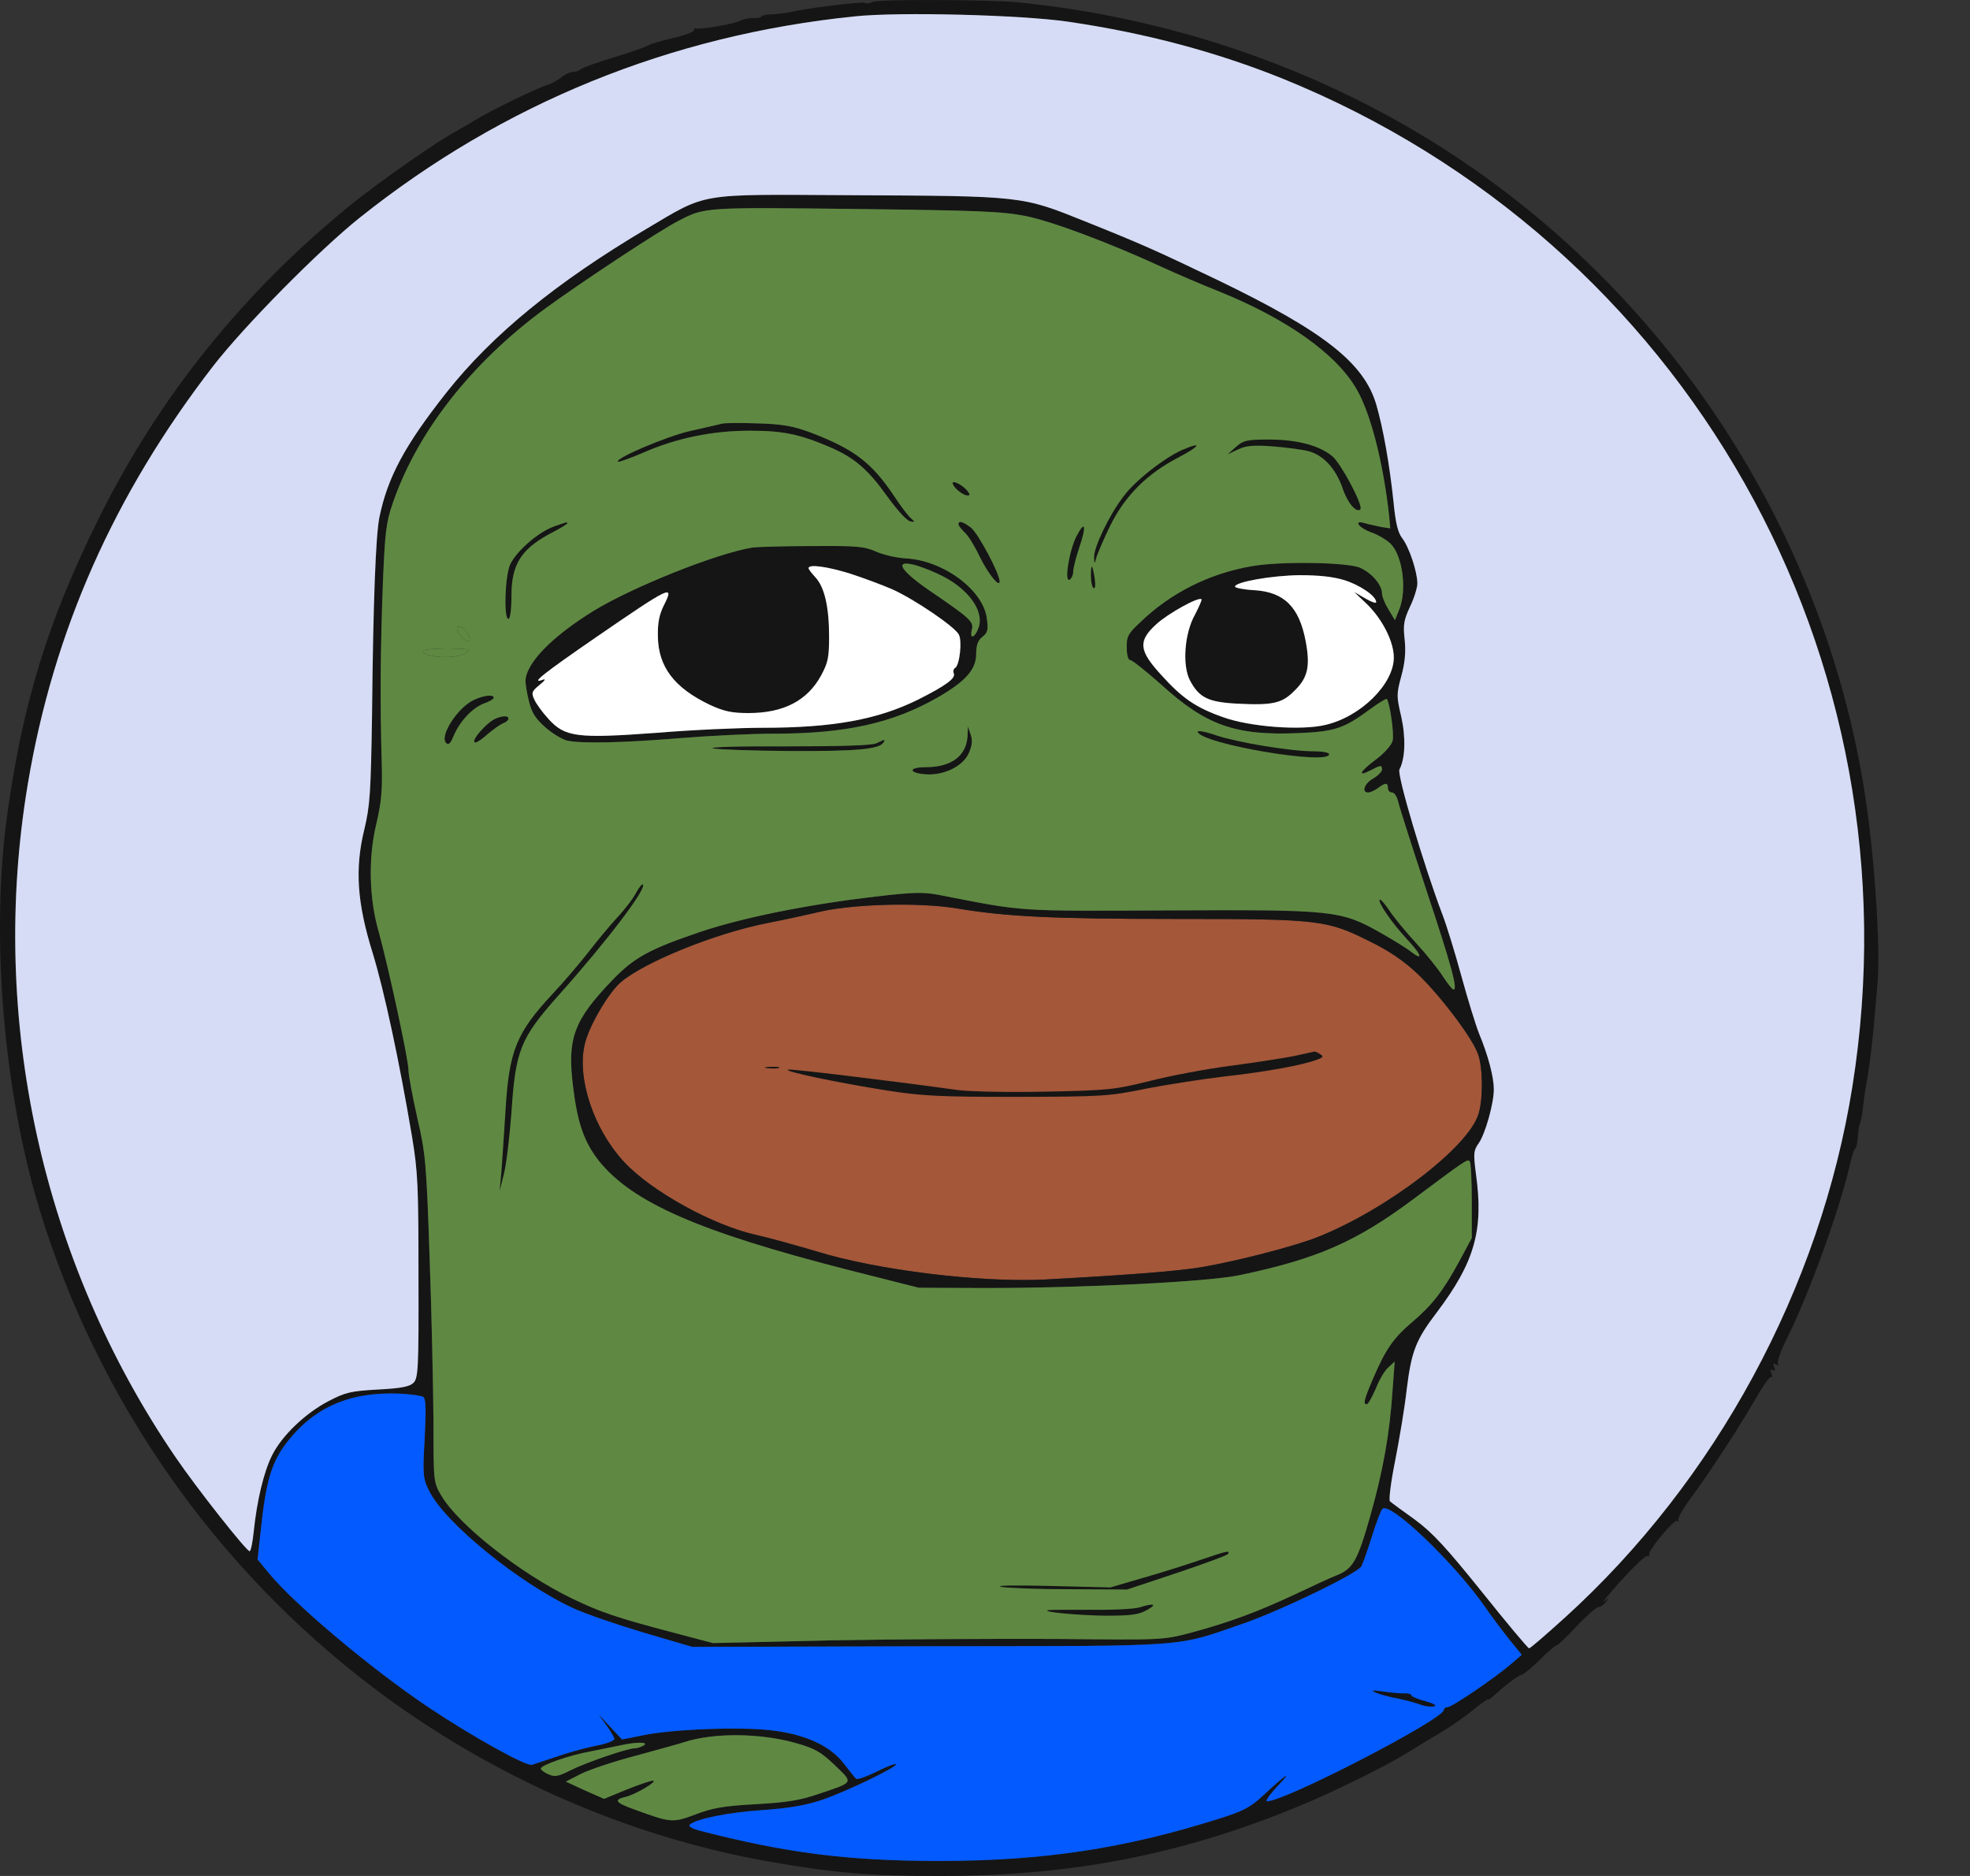
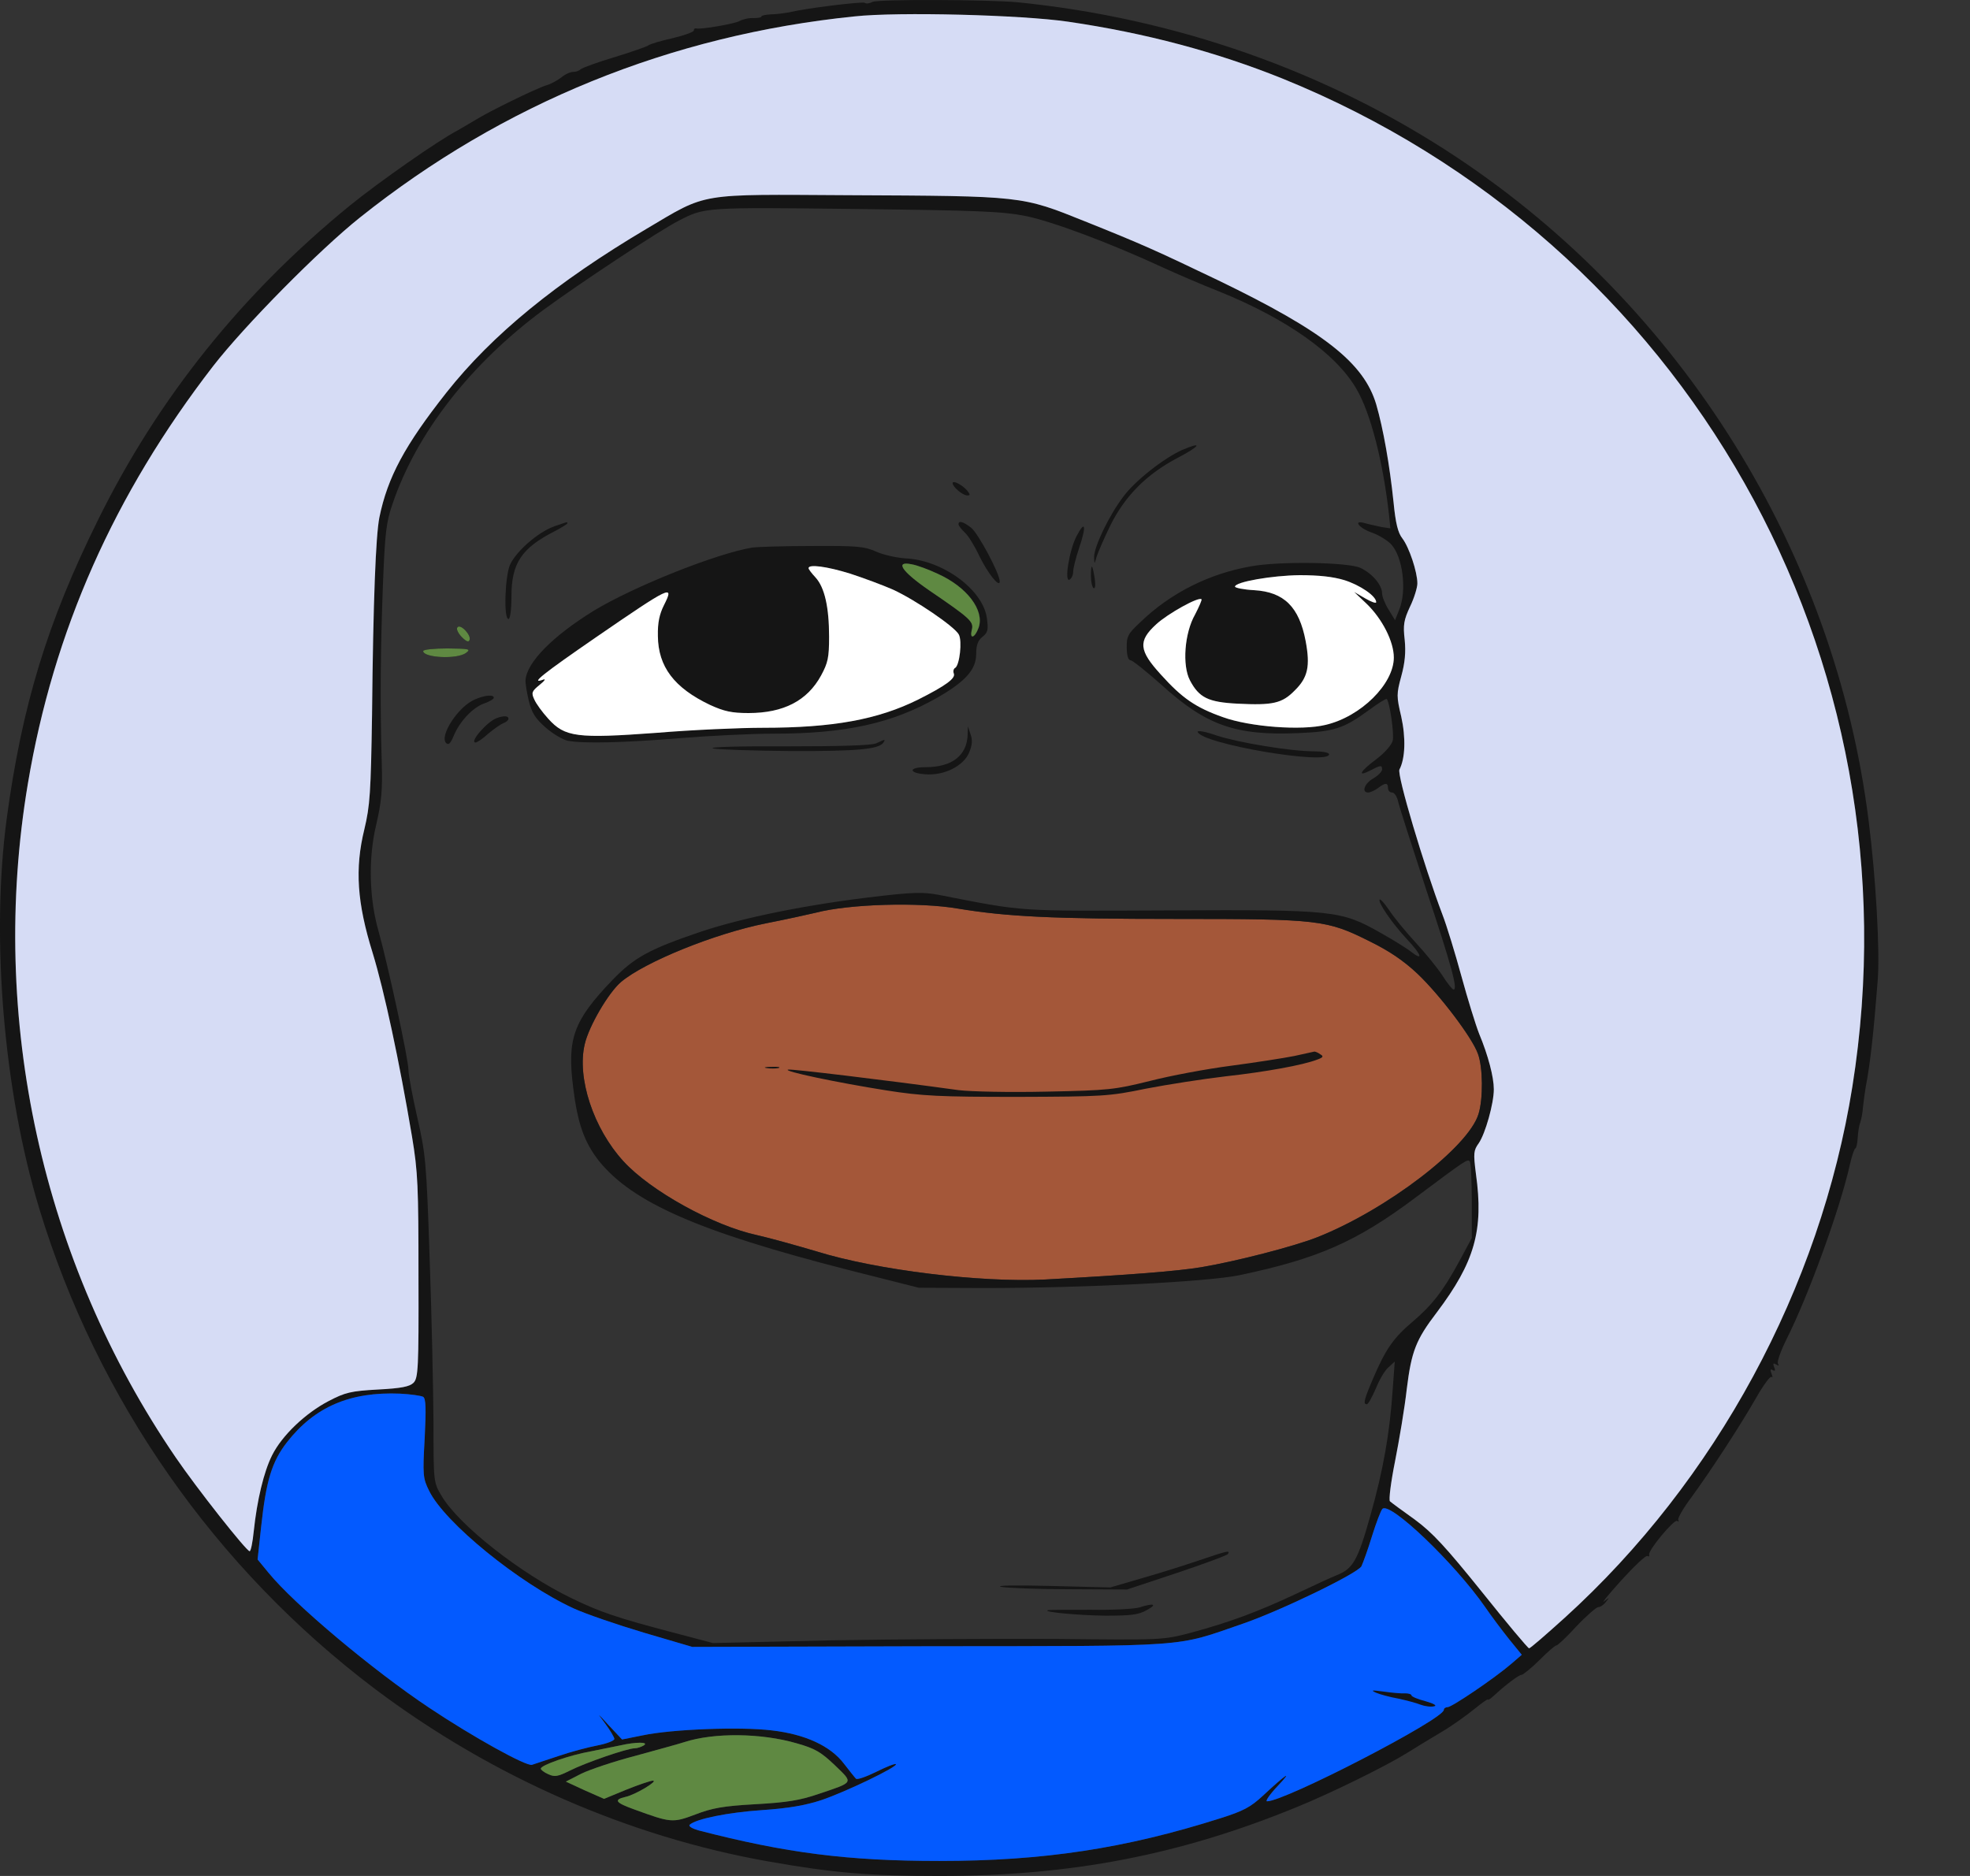
<svg xmlns="http://www.w3.org/2000/svg" width="21" height="20" viewBox="0 0 21 20" fill="none">
  <rect x="0" y="0" width="21" height="20" fill="#333333" stroke="none" />
  <path d="M10.218 9.687C10.732 9.772 11.215 9.797 12.538 9.797C14.065 9.797 14.144 9.807 14.601 10.036C14.805 10.136 14.959 10.239 15.109 10.38C15.348 10.606 15.696 11.064 15.755 11.236C15.809 11.381 15.812 11.713 15.761 11.876C15.655 12.23 14.78 12.898 14.043 13.19C13.789 13.29 13.178 13.447 12.805 13.51C12.541 13.553 12.059 13.591 11.143 13.641C10.456 13.676 9.343 13.541 8.7 13.34C8.49 13.278 8.208 13.199 8.07 13.168C7.606 13.068 6.935 12.697 6.647 12.381C6.327 12.033 6.148 11.493 6.233 11.133C6.277 10.942 6.487 10.581 6.622 10.468C6.876 10.255 7.616 9.954 8.164 9.844C8.39 9.8 8.625 9.747 8.694 9.731C9.052 9.637 9.804 9.615 10.218 9.687Z" fill="#A45739" />
  <path d="M9.299 0.021C9.271 0.037 9.233 0.043 9.218 0.03C9.189 0.015 8.594 0.087 8.415 0.131C8.365 0.14 8.274 0.153 8.22 0.153C8.164 0.156 8.117 0.165 8.117 0.175C8.117 0.187 8.079 0.193 8.032 0.193C7.982 0.19 7.916 0.206 7.882 0.225C7.822 0.256 7.471 0.316 7.421 0.303C7.405 0.3 7.396 0.309 7.396 0.325C7.396 0.341 7.292 0.378 7.17 0.407C7.045 0.435 6.929 0.469 6.91 0.485C6.894 0.497 6.731 0.554 6.549 0.61C6.367 0.664 6.207 0.723 6.189 0.739C6.173 0.755 6.139 0.767 6.107 0.767C6.079 0.767 6.022 0.792 5.982 0.827C5.941 0.858 5.872 0.896 5.828 0.908C5.715 0.943 5.207 1.19 5.06 1.284C4.991 1.325 4.906 1.375 4.872 1.394C4.671 1.498 4.044 1.937 3.734 2.188C2.58 3.128 1.686 4.244 1.047 5.539C0.504 6.634 0.234 7.524 0.071 8.731C-0.098 10.004 0.04 11.638 0.419 12.886C1.037 14.921 2.294 16.72 3.997 18.006C5.242 18.943 6.703 19.583 8.195 19.846C8.891 19.969 9.274 20 10.014 20C11.419 20 12.579 19.777 13.83 19.263C14.197 19.113 14.764 18.834 14.999 18.689C15.128 18.608 15.15 18.595 15.41 18.439C15.495 18.385 15.63 18.291 15.714 18.222C15.796 18.156 15.861 18.109 15.861 18.119C15.861 18.128 15.887 18.113 15.921 18.081C16.05 17.962 16.191 17.855 16.222 17.855C16.238 17.852 16.326 17.783 16.41 17.699C16.498 17.611 16.576 17.542 16.592 17.542C16.605 17.542 16.702 17.451 16.805 17.338C16.912 17.225 17.018 17.134 17.037 17.134C17.059 17.134 17.097 17.109 17.119 17.078C17.16 17.028 17.16 17.028 17.1 17.072C17.066 17.097 17.15 16.996 17.285 16.846C17.423 16.695 17.545 16.579 17.561 16.589C17.577 16.598 17.583 16.592 17.58 16.576C17.564 16.532 17.846 16.194 17.878 16.215C17.896 16.225 17.9 16.222 17.89 16.206C17.881 16.187 17.944 16.078 18.034 15.958C18.248 15.664 18.558 15.187 18.724 14.896C18.799 14.764 18.872 14.667 18.884 14.679C18.897 14.692 18.897 14.676 18.884 14.645C18.868 14.604 18.872 14.591 18.897 14.607C18.922 14.623 18.928 14.61 18.912 14.576C18.897 14.535 18.903 14.529 18.934 14.547C18.959 14.563 18.969 14.56 18.953 14.538C18.941 14.519 18.981 14.406 19.041 14.284C19.276 13.82 19.615 12.886 19.718 12.422C19.74 12.324 19.768 12.243 19.778 12.243C19.787 12.243 19.8 12.193 19.803 12.13C19.806 12.067 19.819 11.992 19.831 11.964C19.84 11.936 19.856 11.864 19.859 11.804C19.866 11.744 19.878 11.65 19.887 11.597C19.938 11.331 19.972 11.014 20.016 10.456C20.041 10.136 19.997 9.361 19.919 8.747C19.561 5.89 17.934 3.272 15.523 1.673C14.153 0.764 12.535 0.193 10.845 0.024C10.544 -0.004 9.349 -0.01 9.299 0.021ZM11.384 0.231C12.218 0.353 12.964 0.554 13.667 0.836C17.972 2.579 20.477 7.01 19.746 11.585C19.405 13.729 18.291 15.786 16.68 17.247C16.482 17.426 16.313 17.573 16.3 17.573C16.288 17.573 16.062 17.303 15.799 16.974C15.41 16.491 15.272 16.341 15.081 16.2C14.949 16.106 14.83 16.018 14.817 16.005C14.802 15.993 14.827 15.799 14.871 15.579C14.915 15.356 14.974 15.008 14.996 14.808C15.046 14.406 15.093 14.284 15.316 13.992C15.72 13.456 15.818 13.115 15.733 12.512C15.705 12.293 15.708 12.265 15.764 12.187C15.833 12.086 15.924 11.766 15.924 11.613C15.924 11.484 15.865 11.255 15.768 11.02C15.73 10.926 15.645 10.65 15.579 10.409C15.514 10.167 15.423 9.869 15.376 9.75C15.181 9.236 14.89 8.258 14.918 8.204C14.98 8.085 14.987 7.866 14.937 7.64C14.886 7.424 14.886 7.399 14.937 7.21C14.977 7.066 14.987 6.953 14.974 6.822C14.955 6.662 14.965 6.608 15.031 6.467C15.075 6.376 15.109 6.264 15.109 6.22C15.109 6.097 15.021 5.834 14.949 5.74C14.902 5.68 14.877 5.58 14.855 5.354C14.814 4.959 14.745 4.567 14.67 4.31C14.538 3.868 14.112 3.533 12.989 2.99C12.315 2.667 12.177 2.605 11.566 2.36C10.886 2.087 10.911 2.09 9.042 2.081C7.427 2.071 7.549 2.05 6.894 2.438C5.932 3.009 5.248 3.567 4.759 4.185C4.314 4.749 4.132 5.088 4.044 5.517C4.006 5.712 3.978 6.392 3.966 7.618C3.953 8.452 3.944 8.59 3.884 8.841C3.781 9.261 3.806 9.625 3.972 10.158C4.097 10.565 4.257 11.315 4.392 12.117C4.455 12.497 4.461 12.647 4.461 13.613C4.464 14.588 4.458 14.692 4.408 14.742C4.367 14.783 4.279 14.801 4.028 14.814C3.74 14.83 3.68 14.845 3.505 14.936C3.257 15.065 3.006 15.303 2.9 15.516C2.812 15.692 2.74 15.993 2.705 16.325C2.693 16.444 2.674 16.538 2.661 16.538C2.627 16.538 2.097 15.867 1.871 15.535C0.448 13.45 -0.123 10.857 0.297 8.355C0.57 6.728 1.216 5.27 2.272 3.903C2.608 3.47 3.404 2.664 3.837 2.319C5.361 1.103 7.148 0.375 9.108 0.175C9.578 0.124 10.892 0.159 11.384 0.231ZM10.939 2.304C11.224 2.363 11.836 2.592 12.397 2.852C12.535 2.915 12.801 3.031 12.993 3.106C13.714 3.398 14.241 3.768 14.46 4.147C14.611 4.404 14.745 4.928 14.808 5.499L14.821 5.633L14.723 5.618C14.667 5.605 14.588 5.589 14.548 5.577C14.416 5.539 14.488 5.633 14.629 5.68C14.698 5.705 14.786 5.759 14.827 5.8C14.955 5.934 14.999 6.298 14.915 6.502L14.871 6.612L14.802 6.499C14.764 6.439 14.733 6.361 14.733 6.326C14.733 6.239 14.629 6.113 14.501 6.054C14.372 5.994 13.642 5.981 13.334 6.038C12.889 6.116 12.475 6.323 12.152 6.637C12.024 6.756 12.008 6.787 12.011 6.906C12.011 6.985 12.027 7.038 12.049 7.038C12.071 7.038 12.218 7.157 12.381 7.301C12.858 7.734 13.171 7.844 13.836 7.816C14.228 7.8 14.325 7.765 14.592 7.571C14.689 7.499 14.774 7.446 14.783 7.452C14.814 7.486 14.864 7.825 14.846 7.897C14.833 7.944 14.758 8.029 14.67 8.095C14.498 8.223 14.463 8.289 14.607 8.214C14.717 8.157 14.733 8.154 14.733 8.204C14.733 8.226 14.689 8.27 14.639 8.299C14.545 8.352 14.51 8.449 14.585 8.449C14.607 8.449 14.654 8.427 14.689 8.402C14.767 8.342 14.796 8.342 14.796 8.402C14.796 8.427 14.814 8.449 14.839 8.449C14.864 8.449 14.893 8.493 14.905 8.549C14.918 8.606 15.053 9.026 15.203 9.484C15.476 10.305 15.542 10.55 15.495 10.55C15.482 10.55 15.429 10.484 15.379 10.405C15.329 10.327 15.2 10.167 15.09 10.048C14.98 9.929 14.855 9.775 14.808 9.703C14.761 9.634 14.717 9.584 14.708 9.59C14.683 9.615 14.836 9.838 14.996 10.011C15.153 10.177 15.178 10.252 15.043 10.148C15.002 10.114 14.855 10.023 14.717 9.945C14.294 9.706 14.225 9.697 12.453 9.706C10.81 9.713 10.939 9.722 10.005 9.54C9.841 9.509 9.729 9.512 9.33 9.559C8.603 9.644 7.926 9.782 7.474 9.932C6.919 10.12 6.759 10.208 6.524 10.453C6.113 10.882 6.044 11.073 6.11 11.594C6.157 11.979 6.229 12.177 6.383 12.375C6.741 12.82 7.446 13.13 9.039 13.538L9.794 13.729L10.484 13.732C11.56 13.732 12.877 13.666 13.218 13.594C14.046 13.419 14.457 13.24 15.078 12.776C15.639 12.356 15.642 12.356 15.667 12.381C15.68 12.393 15.689 12.585 15.689 12.801V13.199L15.554 13.45C15.382 13.767 15.266 13.914 15.056 14.093C14.855 14.262 14.77 14.387 14.642 14.685C14.538 14.927 14.529 14.971 14.57 14.971C14.585 14.971 14.626 14.896 14.667 14.801C14.705 14.707 14.764 14.607 14.802 14.576L14.868 14.516L14.846 14.814C14.814 15.287 14.745 15.673 14.607 16.162C14.473 16.639 14.422 16.724 14.253 16.792C14.197 16.814 13.999 16.905 13.808 16.996C13.406 17.184 13.112 17.294 12.695 17.407C12.397 17.485 12.391 17.485 11.252 17.473C10.622 17.47 9.544 17.476 8.854 17.488L7.6 17.517L7.161 17.401C6.587 17.25 6.399 17.188 6.095 17.04C5.549 16.777 4.887 16.256 4.706 15.946C4.621 15.802 4.621 15.802 4.621 15.159C4.618 14.805 4.602 14.021 4.58 13.419C4.546 12.381 4.536 12.299 4.449 11.917C4.398 11.691 4.354 11.462 4.354 11.406C4.354 11.293 4.138 10.299 4.038 9.938C3.934 9.581 3.925 9.148 4.01 8.794C4.066 8.552 4.079 8.427 4.069 8.12C4.05 7.474 4.057 6.891 4.082 6.232C4.104 5.68 4.116 5.568 4.185 5.37C4.442 4.614 5.016 3.878 5.797 3.301C6.164 3.031 7.038 2.451 7.239 2.351C7.512 2.209 7.518 2.209 9.12 2.228C10.444 2.244 10.679 2.253 10.939 2.304ZM14.331 6.185C14.501 6.239 14.67 6.355 14.67 6.42C14.67 6.436 14.617 6.417 14.554 6.38L14.435 6.311L14.567 6.436C14.736 6.599 14.858 6.841 14.858 7.01C14.858 7.292 14.507 7.64 14.131 7.728C13.874 7.791 13.325 7.75 13.037 7.646C12.745 7.543 12.601 7.443 12.375 7.192C12.14 6.935 12.13 6.834 12.325 6.656C12.447 6.543 12.779 6.358 12.808 6.389C12.814 6.395 12.783 6.467 12.739 6.552C12.626 6.75 12.601 7.094 12.685 7.254C12.783 7.439 12.88 7.486 13.193 7.502C13.569 7.521 13.667 7.499 13.802 7.361C13.943 7.223 13.968 7.101 13.918 6.834C13.849 6.471 13.689 6.311 13.369 6.292C13.256 6.286 13.165 6.267 13.165 6.254C13.165 6.204 13.56 6.135 13.855 6.132C14.059 6.132 14.209 6.148 14.331 6.185ZM10.218 9.688C10.732 9.772 11.215 9.797 12.538 9.797C14.065 9.797 14.143 9.807 14.601 10.036C14.805 10.136 14.959 10.239 15.109 10.38C15.347 10.606 15.695 11.064 15.755 11.236C15.808 11.381 15.811 11.713 15.761 11.876C15.655 12.23 14.78 12.898 14.043 13.19C13.789 13.29 13.178 13.447 12.805 13.51C12.541 13.553 12.058 13.591 11.143 13.641C10.456 13.676 9.343 13.541 8.7 13.34C8.49 13.278 8.208 13.199 8.07 13.168C7.606 13.068 6.935 12.697 6.646 12.381C6.327 12.033 6.148 11.493 6.233 11.133C6.276 10.942 6.487 10.581 6.621 10.468C6.875 10.255 7.615 9.954 8.164 9.844C8.39 9.8 8.625 9.747 8.694 9.731C9.051 9.637 9.804 9.615 10.218 9.688ZM4.511 14.892C4.539 14.911 4.543 15.015 4.527 15.335C4.505 15.723 4.508 15.761 4.574 15.893C4.737 16.231 5.533 16.88 6.113 17.147C6.242 17.206 6.581 17.322 6.866 17.407L7.38 17.558L9.904 17.551C12.732 17.548 12.513 17.564 13.25 17.31C13.651 17.172 14.473 16.774 14.513 16.698C14.529 16.664 14.582 16.52 14.626 16.375C14.67 16.234 14.72 16.103 14.736 16.087C14.814 16.002 15.507 16.667 15.83 17.131C15.896 17.228 16.012 17.382 16.087 17.476L16.222 17.642L16.112 17.736C15.931 17.893 15.476 18.2 15.432 18.2C15.41 18.2 15.391 18.213 15.391 18.229C15.391 18.329 13.698 19.204 13.507 19.204C13.485 19.204 13.535 19.131 13.62 19.041C13.792 18.859 13.707 18.915 13.463 19.144C13.331 19.266 13.256 19.307 13.008 19.386C11.992 19.708 11.121 19.84 10.014 19.84C9.036 19.84 8.377 19.755 7.446 19.514C7.38 19.495 7.336 19.47 7.352 19.454C7.418 19.392 7.756 19.323 8.123 19.298C8.405 19.279 8.587 19.247 8.757 19.191C9.017 19.103 9.575 18.834 9.55 18.808C9.54 18.799 9.446 18.837 9.34 18.89C9.233 18.943 9.133 18.978 9.123 18.962C9.111 18.95 9.054 18.878 8.998 18.805C8.854 18.614 8.584 18.489 8.227 18.448C7.891 18.407 7.161 18.435 6.85 18.501L6.631 18.545L6.493 18.398C6.361 18.254 6.358 18.25 6.452 18.376C6.505 18.448 6.549 18.523 6.549 18.539C6.549 18.558 6.468 18.589 6.371 18.608C6.27 18.627 6.082 18.677 5.954 18.721C5.825 18.765 5.696 18.805 5.671 18.815C5.612 18.834 5.044 18.52 4.574 18.206C3.981 17.811 3.138 17.106 2.862 16.767L2.746 16.626L2.784 16.275C2.837 15.786 2.896 15.585 3.059 15.375C3.354 14.999 3.73 14.836 4.264 14.858C4.38 14.864 4.489 14.88 4.511 14.892ZM8.493 18.586C8.691 18.642 8.753 18.68 8.901 18.821C9.098 19.012 9.108 18.997 8.728 19.125C8.528 19.194 8.39 19.216 8.054 19.235C7.709 19.254 7.59 19.276 7.412 19.345C7.17 19.436 7.151 19.433 6.762 19.291C6.562 19.219 6.537 19.188 6.668 19.157C6.772 19.135 7.023 18.984 6.96 18.984C6.935 18.984 6.806 19.028 6.675 19.081L6.44 19.178L6.236 19.088L6.032 18.994L6.198 18.909C6.289 18.865 6.549 18.777 6.778 18.718C7.004 18.655 7.239 18.592 7.295 18.573C7.612 18.47 8.117 18.476 8.493 18.586ZM6.863 18.608C6.838 18.623 6.794 18.639 6.766 18.639C6.687 18.639 6.239 18.793 6.073 18.878C5.947 18.94 5.913 18.947 5.844 18.915C5.8 18.896 5.765 18.868 5.765 18.856C5.765 18.818 6.076 18.711 6.302 18.671L6.302 18.671C6.411 18.649 6.552 18.62 6.612 18.608C6.778 18.57 6.922 18.57 6.863 18.608Z" fill="#151515" />
-   <path d="M7.694 4.517C7.659 4.527 7.506 4.561 7.352 4.596C7.107 4.652 6.552 4.887 6.587 4.922C6.593 4.931 6.712 4.887 6.853 4.828C7.208 4.671 7.593 4.592 7.992 4.592C8.343 4.592 8.515 4.627 8.835 4.762C9.108 4.878 9.252 5.003 9.462 5.298C9.562 5.436 9.669 5.555 9.704 5.558C9.757 5.568 9.757 5.568 9.713 5.527C9.685 5.505 9.603 5.398 9.531 5.288C9.293 4.934 9.111 4.793 8.659 4.617C8.456 4.542 8.358 4.523 8.086 4.514C7.904 4.508 7.728 4.508 7.694 4.517Z" fill="#151515" />
  <path d="M10.155 5.151C10.155 5.191 10.262 5.282 10.312 5.282C10.343 5.282 10.343 5.273 10.312 5.232C10.258 5.169 10.155 5.116 10.155 5.151Z" fill="#151515" />
  <path d="M5.9 5.615C5.737 5.674 5.508 5.872 5.439 6.016C5.383 6.135 5.367 6.599 5.42 6.599C5.439 6.599 5.452 6.499 5.452 6.358C5.452 6.006 5.558 5.843 5.916 5.662C5.988 5.624 6.048 5.586 6.048 5.58C6.048 5.571 6.044 5.564 6.041 5.568C6.035 5.568 5.979 5.587 5.912 5.61C5.908 5.612 5.904 5.613 5.9 5.615Z" fill="#151515" />
  <path d="M10.218 5.589C10.218 5.605 10.249 5.643 10.284 5.677C10.321 5.709 10.39 5.821 10.44 5.928C10.528 6.11 10.657 6.273 10.657 6.198C10.657 6.116 10.428 5.687 10.353 5.627C10.268 5.561 10.218 5.546 10.218 5.589Z" fill="#151515" />
  <path d="M8.023 5.837C7.637 5.9 6.753 6.254 6.33 6.511C5.888 6.784 5.615 7.063 5.602 7.251C5.599 7.279 5.615 7.38 5.637 7.471C5.668 7.599 5.706 7.659 5.816 7.756C5.891 7.822 5.997 7.885 6.051 7.897C6.211 7.929 6.65 7.919 7.255 7.869C7.565 7.844 8.01 7.822 8.242 7.822C9.014 7.822 9.512 7.712 9.995 7.436C10.293 7.264 10.406 7.138 10.406 6.972C10.406 6.878 10.425 6.828 10.472 6.79C10.531 6.743 10.538 6.715 10.519 6.583C10.472 6.282 10.048 5.972 9.653 5.953C9.559 5.947 9.418 5.916 9.34 5.881C9.214 5.825 9.139 5.818 8.65 5.821C8.349 5.821 8.067 5.831 8.023 5.837ZM9.995 6.116C10.309 6.257 10.497 6.505 10.434 6.69C10.393 6.803 10.334 6.822 10.362 6.712C10.381 6.627 10.349 6.596 9.904 6.292C9.613 6.091 9.537 5.978 9.719 6.016C9.776 6.025 9.901 6.072 9.995 6.116ZM9.064 6.116C9.208 6.163 9.412 6.239 9.519 6.286C9.757 6.395 10.177 6.681 10.221 6.765C10.258 6.834 10.23 7.088 10.183 7.12C10.164 7.129 10.158 7.157 10.168 7.182C10.186 7.232 10.086 7.308 9.788 7.458C9.359 7.671 8.882 7.759 8.133 7.759C7.891 7.759 7.38 7.781 6.998 7.812C6.151 7.875 6.022 7.86 5.844 7.662C5.781 7.593 5.715 7.502 5.696 7.458C5.662 7.386 5.668 7.37 5.753 7.301C5.812 7.254 5.822 7.232 5.784 7.248C5.649 7.295 5.79 7.182 6.355 6.793C7.148 6.248 7.192 6.226 7.079 6.449C7.029 6.549 7.01 6.637 7.013 6.781C7.016 7.107 7.186 7.333 7.568 7.515C7.719 7.584 7.8 7.602 7.979 7.602C8.352 7.602 8.606 7.471 8.753 7.201C8.826 7.066 8.838 7.01 8.838 6.79C8.838 6.474 8.791 6.264 8.694 6.157C8.653 6.113 8.619 6.069 8.619 6.057C8.619 6.013 8.813 6.038 9.064 6.116Z" fill="#151515" />
  <path d="M4.875 6.69C4.862 6.706 4.884 6.753 4.925 6.793C4.972 6.841 4.997 6.85 5.007 6.822C5.025 6.768 4.903 6.643 4.875 6.69Z" fill="#151515" />
  <path d="M4.511 6.941C4.511 7.013 4.875 7.032 4.969 6.96C5.022 6.919 5.003 6.916 4.771 6.913C4.627 6.913 4.511 6.925 4.511 6.941Z" fill="#151515" />
  <path d="M5.06 7.458C4.884 7.533 4.681 7.847 4.756 7.922C4.781 7.947 4.803 7.925 4.834 7.85C4.9 7.69 5.035 7.549 5.154 7.502C5.214 7.483 5.264 7.452 5.264 7.439C5.264 7.402 5.167 7.411 5.06 7.458Z" fill="#151515" />
  <path d="M5.295 7.656C5.192 7.693 5 7.916 5.069 7.916C5.085 7.916 5.148 7.875 5.204 7.822C5.264 7.772 5.336 7.722 5.367 7.709C5.395 7.7 5.42 7.678 5.42 7.662C5.42 7.631 5.37 7.628 5.295 7.656Z" fill="#151515" />
  <path d="M10.315 7.831C10.309 8.054 10.149 8.179 9.867 8.179C9.682 8.179 9.682 8.242 9.867 8.255C10.064 8.27 10.271 8.167 10.331 8.023C10.365 7.941 10.368 7.888 10.346 7.828L10.318 7.744L10.315 7.831Z" fill="#151515" />
  <path d="M9.34 7.925C9.287 7.947 8.973 7.957 8.383 7.957C7.901 7.954 7.549 7.963 7.6 7.979C7.653 7.991 8.026 8.004 8.431 8.007C9.13 8.01 9.374 7.988 9.418 7.916C9.44 7.878 9.44 7.878 9.34 7.925Z" fill="#151515" />
  <path d="M9.064 6.116C9.208 6.163 9.412 6.239 9.519 6.286C9.757 6.395 10.177 6.681 10.221 6.765C10.258 6.834 10.23 7.088 10.183 7.12C10.164 7.129 10.158 7.157 10.168 7.182C10.186 7.232 10.086 7.308 9.788 7.458C9.359 7.671 8.882 7.759 8.133 7.759C7.891 7.759 7.38 7.781 6.998 7.813C6.151 7.875 6.022 7.86 5.844 7.662C5.781 7.593 5.715 7.502 5.696 7.458C5.662 7.386 5.668 7.37 5.753 7.301C5.812 7.254 5.822 7.232 5.784 7.248C5.649 7.295 5.79 7.182 6.355 6.793C7.148 6.248 7.192 6.226 7.079 6.449C7.029 6.549 7.01 6.637 7.013 6.781C7.016 7.107 7.186 7.333 7.568 7.515C7.719 7.584 7.8 7.602 7.979 7.602C8.352 7.602 8.606 7.471 8.753 7.201C8.826 7.066 8.838 7.01 8.838 6.79C8.838 6.474 8.791 6.264 8.694 6.157C8.653 6.113 8.619 6.069 8.619 6.057C8.619 6.013 8.813 6.038 9.064 6.116Z" fill="white" />
  <path d="M14.331 6.185C14.501 6.239 14.67 6.355 14.67 6.42C14.67 6.436 14.617 6.417 14.554 6.38L14.435 6.311L14.567 6.436C14.736 6.599 14.858 6.841 14.858 7.01C14.858 7.292 14.507 7.64 14.131 7.728C13.874 7.791 13.325 7.75 13.037 7.646C12.745 7.543 12.601 7.443 12.375 7.192C12.14 6.935 12.13 6.834 12.325 6.656C12.447 6.543 12.779 6.358 12.808 6.389C12.814 6.395 12.783 6.467 12.739 6.552C12.626 6.75 12.601 7.095 12.685 7.254C12.783 7.439 12.88 7.486 13.193 7.502C13.569 7.521 13.667 7.499 13.802 7.361C13.943 7.223 13.968 7.101 13.918 6.834C13.849 6.471 13.689 6.311 13.369 6.292C13.256 6.286 13.165 6.267 13.165 6.254C13.165 6.204 13.56 6.135 13.855 6.132C14.059 6.132 14.209 6.148 14.331 6.185Z" fill="white" />
  <path d="M4.875 6.69C4.862 6.706 4.884 6.753 4.925 6.794C4.972 6.841 4.997 6.85 5.006 6.822C5.025 6.768 4.903 6.643 4.875 6.69Z" fill="#5F8942" />
  <path d="M4.511 6.941C4.511 7.013 4.875 7.032 4.969 6.96C5.022 6.919 5.003 6.916 4.771 6.913C4.627 6.913 4.511 6.925 4.511 6.941Z" fill="#5F8942" />
  <path d="M8.493 18.586C8.691 18.642 8.753 18.68 8.901 18.821C9.098 19.012 9.108 18.997 8.728 19.125C8.527 19.194 8.39 19.216 8.054 19.235C7.709 19.254 7.59 19.276 7.411 19.345C7.17 19.436 7.151 19.433 6.762 19.291C6.562 19.219 6.536 19.188 6.668 19.157C6.772 19.135 7.022 18.984 6.96 18.984C6.935 18.984 6.806 19.028 6.674 19.081L6.439 19.178L6.235 19.088L6.032 18.994L6.198 18.909C6.289 18.865 6.549 18.777 6.778 18.718C7.004 18.655 7.239 18.592 7.295 18.573C7.612 18.47 8.117 18.476 8.493 18.586Z" fill="#5F8942" />
  <path d="M6.863 18.608C6.837 18.624 6.794 18.639 6.765 18.639C6.687 18.639 6.239 18.793 6.072 18.878C5.947 18.94 5.913 18.947 5.844 18.915C5.8 18.896 5.765 18.868 5.765 18.856C5.765 18.818 6.076 18.711 6.301 18.671L6.301 18.671C6.411 18.649 6.552 18.62 6.612 18.608C6.778 18.57 6.922 18.57 6.863 18.608Z" fill="#5F8942" />
-   <path fill-rule="evenodd" clip-rule="evenodd" d="M10.939 2.304C11.224 2.363 11.835 2.592 12.397 2.852C12.535 2.915 12.801 3.031 12.992 3.106C13.713 3.398 14.24 3.768 14.46 4.147C14.61 4.404 14.745 4.928 14.808 5.499L14.82 5.633L14.723 5.618C14.667 5.605 14.588 5.59 14.547 5.577C14.416 5.539 14.488 5.633 14.629 5.68C14.698 5.706 14.786 5.759 14.827 5.8C14.955 5.934 14.999 6.298 14.914 6.502L14.87 6.612L14.802 6.499C14.764 6.439 14.732 6.361 14.732 6.326C14.732 6.239 14.629 6.113 14.501 6.054C14.372 5.994 13.641 5.981 13.334 6.038C12.889 6.116 12.475 6.323 12.152 6.637C12.024 6.756 12.008 6.787 12.011 6.906C12.011 6.985 12.027 7.038 12.049 7.038C12.07 7.038 12.218 7.157 12.381 7.301C12.857 7.734 13.171 7.844 13.836 7.816C14.228 7.8 14.325 7.766 14.591 7.571C14.689 7.499 14.773 7.446 14.783 7.452C14.814 7.486 14.864 7.825 14.845 7.897C14.833 7.944 14.758 8.029 14.67 8.095C14.497 8.223 14.463 8.289 14.607 8.214C14.717 8.157 14.732 8.154 14.732 8.204C14.732 8.226 14.689 8.27 14.639 8.299C14.544 8.352 14.51 8.449 14.585 8.449C14.607 8.449 14.654 8.427 14.689 8.402C14.767 8.342 14.795 8.342 14.795 8.402C14.795 8.427 14.814 8.449 14.839 8.449C14.864 8.449 14.892 8.493 14.905 8.549C14.918 8.606 15.052 9.026 15.203 9.484C15.476 10.305 15.541 10.55 15.494 10.55C15.482 10.55 15.429 10.484 15.378 10.405C15.328 10.327 15.2 10.167 15.09 10.048C14.98 9.929 14.855 9.775 14.808 9.703C14.761 9.634 14.717 9.584 14.707 9.59C14.682 9.615 14.836 9.838 14.996 10.011C15.153 10.177 15.178 10.252 15.043 10.148C15.002 10.114 14.855 10.023 14.717 9.945C14.294 9.706 14.225 9.697 12.453 9.706C10.81 9.713 10.939 9.722 10.004 9.54C9.841 9.509 9.728 9.512 9.33 9.559C8.603 9.644 7.925 9.782 7.474 9.932C6.919 10.12 6.759 10.208 6.524 10.453C6.113 10.882 6.044 11.073 6.11 11.594C6.157 11.979 6.229 12.177 6.383 12.375C6.74 12.82 7.446 13.13 9.039 13.538L9.794 13.729L10.484 13.732C11.559 13.732 12.876 13.666 13.218 13.594C14.046 13.419 14.457 13.24 15.077 12.776C15.639 12.356 15.642 12.356 15.667 12.381C15.679 12.393 15.689 12.585 15.689 12.801V13.199L15.554 13.45C15.382 13.767 15.266 13.914 15.056 14.093C14.855 14.262 14.77 14.388 14.642 14.685C14.538 14.927 14.529 14.971 14.569 14.971C14.585 14.971 14.626 14.896 14.667 14.802C14.704 14.707 14.764 14.607 14.802 14.576L14.867 14.516L14.845 14.814C14.814 15.287 14.745 15.673 14.607 16.162C14.472 16.639 14.422 16.724 14.253 16.793C14.196 16.814 13.999 16.905 13.808 16.996C13.406 17.184 13.111 17.294 12.694 17.407C12.397 17.485 12.39 17.485 11.252 17.473C10.622 17.47 9.543 17.476 8.854 17.488L7.599 17.517L7.16 17.401C6.587 17.25 6.399 17.188 6.094 17.04C5.549 16.777 4.887 16.256 4.705 15.946C4.621 15.802 4.621 15.802 4.621 15.159C4.618 14.805 4.602 14.021 4.58 13.419C4.545 12.381 4.536 12.299 4.448 11.917C4.398 11.691 4.354 11.462 4.354 11.406C4.354 11.293 4.138 10.299 4.038 9.938C3.934 9.581 3.925 9.148 4.009 8.794C4.066 8.553 4.078 8.427 4.069 8.12C4.05 7.474 4.056 6.891 4.081 6.232C4.103 5.68 4.116 5.568 4.185 5.37C4.442 4.614 5.016 3.878 5.796 3.301C6.163 3.031 7.038 2.451 7.239 2.351C7.512 2.209 7.518 2.209 9.12 2.228C10.443 2.244 10.678 2.253 10.939 2.304ZM7.352 4.596C7.505 4.561 7.659 4.527 7.693 4.517C7.728 4.508 7.904 4.508 8.085 4.514C8.358 4.523 8.455 4.542 8.659 4.618C9.111 4.793 9.293 4.934 9.531 5.288C9.603 5.398 9.684 5.505 9.713 5.527C9.757 5.568 9.757 5.568 9.703 5.558C9.669 5.555 9.562 5.436 9.462 5.298C9.252 5.003 9.108 4.878 8.835 4.762C8.515 4.627 8.342 4.592 7.991 4.592C7.593 4.592 7.207 4.671 6.853 4.828C6.712 4.887 6.593 4.931 6.587 4.922C6.552 4.887 7.107 4.652 7.352 4.596ZM10.312 5.282C10.261 5.282 10.155 5.191 10.155 5.151C10.155 5.116 10.258 5.169 10.312 5.232C10.343 5.273 10.343 5.282 10.312 5.282ZM5.439 6.016C5.508 5.872 5.737 5.674 5.9 5.615L5.912 5.61C5.979 5.587 6.035 5.568 6.041 5.568C6.044 5.564 6.047 5.571 6.047 5.58C6.047 5.586 5.988 5.624 5.916 5.662C5.558 5.843 5.452 6.007 5.452 6.358C5.452 6.499 5.439 6.599 5.42 6.599C5.367 6.599 5.383 6.135 5.439 6.016ZM10.283 5.677C10.249 5.643 10.217 5.605 10.217 5.59C10.217 5.546 10.268 5.561 10.352 5.627C10.428 5.687 10.656 6.116 10.656 6.198C10.656 6.273 10.528 6.11 10.44 5.928C10.39 5.822 10.321 5.709 10.283 5.677ZM6.33 6.511C6.753 6.254 7.637 5.9 8.023 5.837C8.067 5.831 8.349 5.822 8.65 5.822C9.139 5.818 9.214 5.825 9.34 5.881C9.418 5.916 9.559 5.947 9.653 5.953C10.048 5.972 10.472 6.282 10.518 6.583C10.537 6.715 10.531 6.743 10.472 6.79C10.424 6.828 10.406 6.878 10.406 6.972C10.406 7.138 10.293 7.264 9.995 7.436C9.512 7.712 9.013 7.822 8.242 7.822C8.01 7.822 7.565 7.844 7.254 7.869C6.649 7.919 6.21 7.929 6.05 7.897C5.997 7.885 5.891 7.822 5.815 7.756C5.706 7.659 5.668 7.599 5.637 7.471C5.615 7.38 5.599 7.279 5.602 7.251C5.615 7.063 5.887 6.784 6.33 6.511ZM4.925 6.794C4.884 6.753 4.862 6.706 4.875 6.69C4.903 6.643 5.025 6.768 5.006 6.822C4.997 6.85 4.972 6.841 4.925 6.794ZM4.969 6.96C4.875 7.032 4.511 7.013 4.511 6.941C4.511 6.925 4.627 6.913 4.771 6.913C5.003 6.916 5.022 6.919 4.969 6.96ZM4.756 7.922C4.68 7.847 4.884 7.533 5.06 7.458C5.166 7.411 5.263 7.402 5.263 7.439C5.263 7.452 5.213 7.483 5.154 7.502C5.035 7.549 4.9 7.69 4.834 7.85C4.803 7.925 4.781 7.947 4.756 7.922ZM5.069 7.916C5 7.916 5.191 7.693 5.295 7.656C5.37 7.628 5.42 7.631 5.42 7.662C5.42 7.678 5.395 7.7 5.367 7.709C5.336 7.722 5.263 7.772 5.204 7.822C5.147 7.875 5.085 7.916 5.069 7.916ZM9.866 8.179C10.149 8.179 10.308 8.054 10.315 7.831L10.318 7.744L10.346 7.828C10.368 7.888 10.365 7.941 10.33 8.023C10.271 8.167 10.064 8.27 9.866 8.255C9.681 8.242 9.681 8.179 9.866 8.179ZM8.383 7.957C8.973 7.957 9.286 7.947 9.34 7.925C9.44 7.878 9.44 7.878 9.418 7.916C9.374 7.988 9.129 8.01 8.43 8.007C8.026 8.004 7.653 7.991 7.599 7.979C7.549 7.963 7.9 7.954 8.383 7.957Z" fill="#5F8942" />
  <path d="M4.511 14.892C4.54 14.911 4.543 15.015 4.527 15.334C4.505 15.723 4.508 15.761 4.574 15.893C4.737 16.231 5.534 16.88 6.114 17.147C6.242 17.206 6.581 17.322 6.866 17.407L7.38 17.558L9.904 17.551C12.732 17.548 12.513 17.564 13.25 17.31C13.651 17.172 14.473 16.774 14.513 16.698C14.529 16.664 14.582 16.52 14.626 16.375C14.67 16.234 14.72 16.103 14.736 16.087C14.814 16.002 15.507 16.667 15.83 17.131C15.896 17.228 16.012 17.382 16.087 17.476L16.222 17.642L16.113 17.736C15.931 17.893 15.476 18.2 15.432 18.2C15.41 18.2 15.391 18.213 15.391 18.229C15.391 18.329 13.698 19.204 13.507 19.204C13.485 19.204 13.535 19.131 13.62 19.041C13.792 18.859 13.708 18.915 13.463 19.144C13.331 19.266 13.256 19.307 13.008 19.385C11.992 19.708 11.121 19.84 10.014 19.84C9.036 19.84 8.377 19.755 7.446 19.514C7.38 19.495 7.336 19.47 7.352 19.454C7.418 19.392 7.757 19.323 8.123 19.298C8.406 19.279 8.587 19.247 8.757 19.191C9.017 19.103 9.575 18.834 9.55 18.808C9.541 18.799 9.447 18.837 9.34 18.89C9.233 18.943 9.133 18.978 9.124 18.962C9.111 18.95 9.055 18.878 8.998 18.805C8.854 18.614 8.584 18.489 8.227 18.448C7.891 18.407 7.161 18.435 6.85 18.501L6.631 18.545L6.493 18.398C6.361 18.254 6.358 18.25 6.452 18.376C6.505 18.448 6.549 18.523 6.549 18.539C6.549 18.558 6.468 18.589 6.371 18.608C6.27 18.627 6.082 18.677 5.954 18.721C5.825 18.765 5.697 18.805 5.671 18.815C5.612 18.834 5.044 18.52 4.574 18.206C3.981 17.811 3.138 17.106 2.862 16.767L2.746 16.626L2.784 16.275C2.837 15.786 2.897 15.585 3.06 15.375C3.354 14.999 3.731 14.836 4.264 14.858C4.38 14.864 4.489 14.88 4.511 14.892Z" fill="#035AFF" />
  <path d="M11.384 0.231C12.218 0.353 12.964 0.554 13.667 0.836C17.972 2.579 20.477 7.01 19.746 11.585C19.404 13.729 18.291 15.786 16.68 17.247C16.482 17.426 16.313 17.573 16.3 17.573C16.288 17.573 16.062 17.303 15.799 16.974C15.41 16.491 15.272 16.341 15.081 16.2C14.949 16.106 14.83 16.018 14.817 16.006C14.802 15.993 14.827 15.799 14.871 15.579C14.915 15.356 14.974 15.008 14.996 14.808C15.046 14.406 15.093 14.284 15.316 13.992C15.72 13.456 15.818 13.115 15.733 12.513C15.705 12.293 15.708 12.265 15.764 12.187C15.833 12.086 15.924 11.766 15.924 11.613C15.924 11.484 15.865 11.255 15.767 11.02C15.73 10.926 15.645 10.65 15.579 10.409C15.513 10.167 15.422 9.869 15.376 9.75C15.181 9.236 14.889 8.258 14.918 8.204C14.98 8.085 14.987 7.866 14.937 7.64C14.886 7.424 14.886 7.399 14.937 7.211C14.977 7.066 14.987 6.953 14.974 6.822C14.955 6.662 14.965 6.609 15.031 6.467C15.075 6.376 15.109 6.264 15.109 6.22C15.109 6.097 15.021 5.834 14.949 5.74C14.902 5.68 14.877 5.58 14.855 5.354C14.814 4.959 14.745 4.567 14.67 4.31C14.538 3.868 14.112 3.533 12.989 2.99C12.315 2.667 12.177 2.605 11.566 2.36C10.886 2.087 10.911 2.09 9.042 2.081C7.427 2.072 7.549 2.05 6.894 2.438C5.931 3.009 5.248 3.567 4.759 4.185C4.314 4.749 4.132 5.088 4.044 5.517C4.006 5.712 3.978 6.392 3.966 7.618C3.953 8.452 3.944 8.59 3.884 8.841C3.781 9.261 3.806 9.625 3.972 10.158C4.097 10.566 4.257 11.315 4.392 12.117C4.455 12.497 4.461 12.647 4.461 13.613C4.464 14.588 4.458 14.692 4.408 14.742C4.367 14.783 4.279 14.801 4.028 14.814C3.74 14.83 3.68 14.845 3.505 14.936C3.257 15.065 3.006 15.303 2.9 15.516C2.812 15.692 2.74 15.993 2.705 16.325C2.693 16.444 2.674 16.538 2.661 16.538C2.627 16.538 2.097 15.867 1.871 15.535C0.448 13.45 -0.123 10.857 0.297 8.355C0.57 6.728 1.216 5.27 2.272 3.903C2.608 3.47 3.404 2.664 3.837 2.319C5.361 1.103 7.148 0.375 9.108 0.175C9.578 0.124 10.892 0.159 11.384 0.231Z" fill="#D6DCF5" />
-   <path d="M13.175 4.765L13.087 4.843L13.194 4.793C13.278 4.752 13.353 4.743 13.57 4.759C13.717 4.771 13.89 4.793 13.955 4.812C14.112 4.856 14.241 5 14.313 5.207C14.363 5.361 14.46 5.473 14.501 5.43C14.536 5.395 14.297 4.944 14.203 4.865C14.065 4.749 13.827 4.686 13.523 4.686C13.291 4.686 13.253 4.696 13.175 4.765Z" fill="#151515" />
  <path d="M12.604 4.796C12.412 4.881 12.099 5.125 11.977 5.292C11.823 5.492 11.66 5.834 11.663 5.941C11.666 6.019 11.666 6.019 11.691 5.931C11.707 5.884 11.77 5.737 11.836 5.602C11.992 5.288 12.221 5.056 12.554 4.881C12.795 4.755 12.826 4.702 12.604 4.796Z" fill="#151515" />
  <path d="M11.475 5.718C11.396 5.872 11.343 6.217 11.402 6.179C11.424 6.166 11.44 6.129 11.44 6.094C11.44 6.06 11.468 5.947 11.503 5.843C11.584 5.605 11.569 5.536 11.475 5.718Z" fill="#151515" />
  <path d="M11.629 6.138C11.629 6.201 11.641 6.257 11.657 6.27C11.676 6.279 11.679 6.238 11.67 6.17C11.645 6.013 11.629 5.997 11.629 6.138Z" fill="#151515" />
  <path d="M12.767 7.803C12.811 7.932 14.168 8.161 14.168 8.041C14.168 8.023 14.096 8.01 14.008 8.01C13.761 8.01 13.206 7.919 12.968 7.841C12.852 7.8 12.761 7.784 12.767 7.803Z" fill="#151515" />
-   <path d="M6.781 9.518C6.753 9.575 6.662 9.694 6.583 9.778C6.502 9.866 6.361 10.036 6.267 10.158C6.173 10.277 6.003 10.478 5.887 10.6C5.505 11.011 5.427 11.202 5.389 11.835C5.373 12.086 5.354 12.381 5.345 12.494L5.326 12.697L5.373 12.509C5.398 12.406 5.433 12.114 5.452 11.86C5.495 11.199 5.546 11.07 5.95 10.616C6.477 10.026 6.894 9.474 6.853 9.43C6.844 9.421 6.812 9.462 6.781 9.518Z" fill="#151515" />
  <path d="M12.789 16.633C12.642 16.683 12.369 16.77 12.178 16.824L11.836 16.924L11.19 16.908C10.829 16.899 10.604 16.902 10.672 16.918C10.742 16.93 11.071 16.943 11.406 16.943L12.014 16.946L12.544 16.77C12.833 16.673 13.081 16.582 13.09 16.567C13.115 16.526 13.087 16.532 12.789 16.633Z" fill="#151515" />
  <path d="M12.146 17.137C12.096 17.153 11.861 17.166 11.629 17.162C11.396 17.162 11.193 17.162 11.174 17.166C11.092 17.184 11.491 17.222 11.785 17.225C12.052 17.225 12.136 17.216 12.224 17.166C12.34 17.103 12.303 17.087 12.146 17.137Z" fill="#151515" />
  <path d="M13.798 11.258C13.688 11.28 13.387 11.327 13.124 11.362C12.861 11.396 12.472 11.469 12.255 11.525C11.886 11.616 11.823 11.625 11.158 11.638C10.76 11.647 10.349 11.638 10.217 11.622C9.396 11.509 8.443 11.396 8.402 11.403C8.333 11.418 8.919 11.541 9.449 11.625C9.832 11.685 10.014 11.694 10.845 11.694C11.76 11.691 11.82 11.688 12.218 11.606C12.447 11.562 12.826 11.503 13.065 11.475C13.488 11.428 13.889 11.356 14.043 11.296C14.105 11.274 14.112 11.261 14.074 11.24C14.049 11.221 14.021 11.211 14.011 11.211C14.002 11.214 13.908 11.233 13.798 11.258Z" fill="#151515" />
  <path d="M8.173 11.387C8.211 11.393 8.267 11.393 8.298 11.387C8.327 11.377 8.295 11.371 8.226 11.374C8.157 11.374 8.132 11.381 8.173 11.387Z" fill="#151515" />
  <path d="M14.67 18.047C14.713 18.065 14.82 18.094 14.905 18.109C14.993 18.128 15.099 18.156 15.146 18.175C15.19 18.191 15.256 18.2 15.287 18.191C15.322 18.185 15.287 18.163 15.196 18.137C15.112 18.116 15.046 18.087 15.046 18.075C15.046 18.062 15.014 18.053 14.977 18.053C14.936 18.056 14.836 18.047 14.748 18.034C14.623 18.018 14.607 18.018 14.67 18.047Z" fill="#151515" />
  <path d="M9.993 6.116C10.307 6.257 10.495 6.505 10.432 6.69C10.392 6.803 10.332 6.822 10.36 6.712C10.379 6.627 10.348 6.596 9.902 6.292C9.611 6.091 9.536 5.978 9.717 6.016C9.774 6.025 9.899 6.072 9.993 6.116Z" fill="#5F8942" />
</svg>